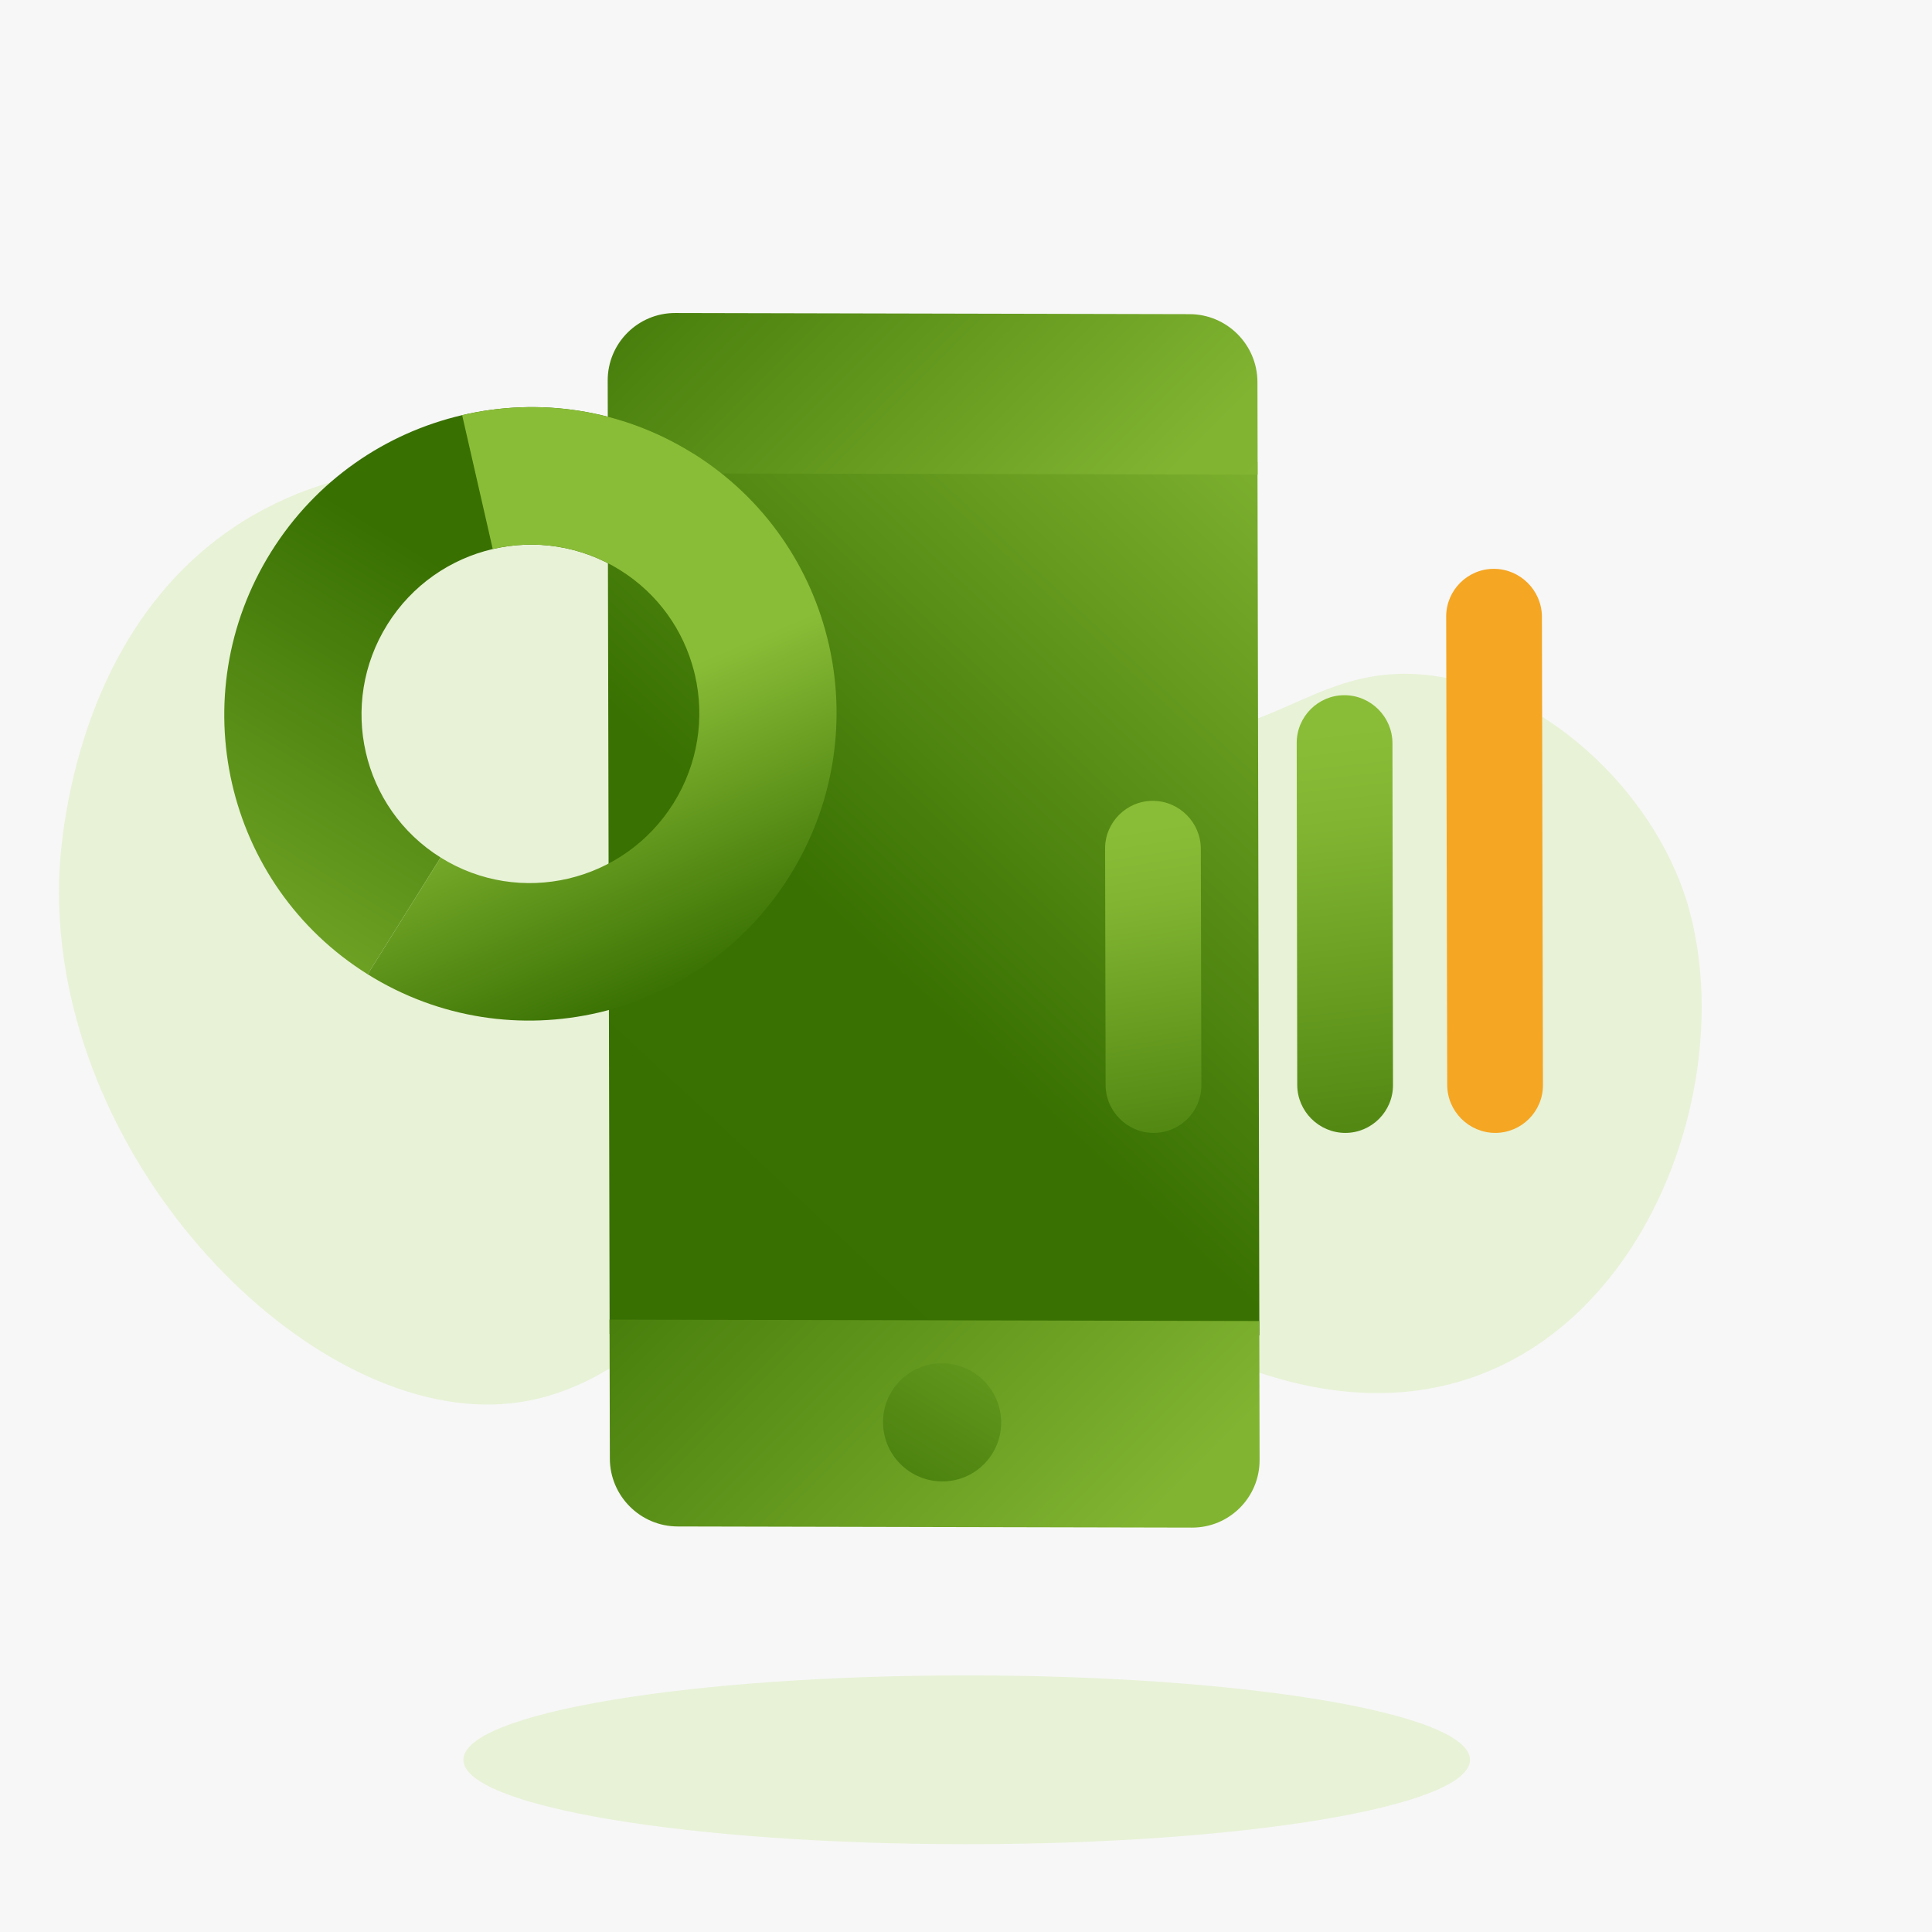
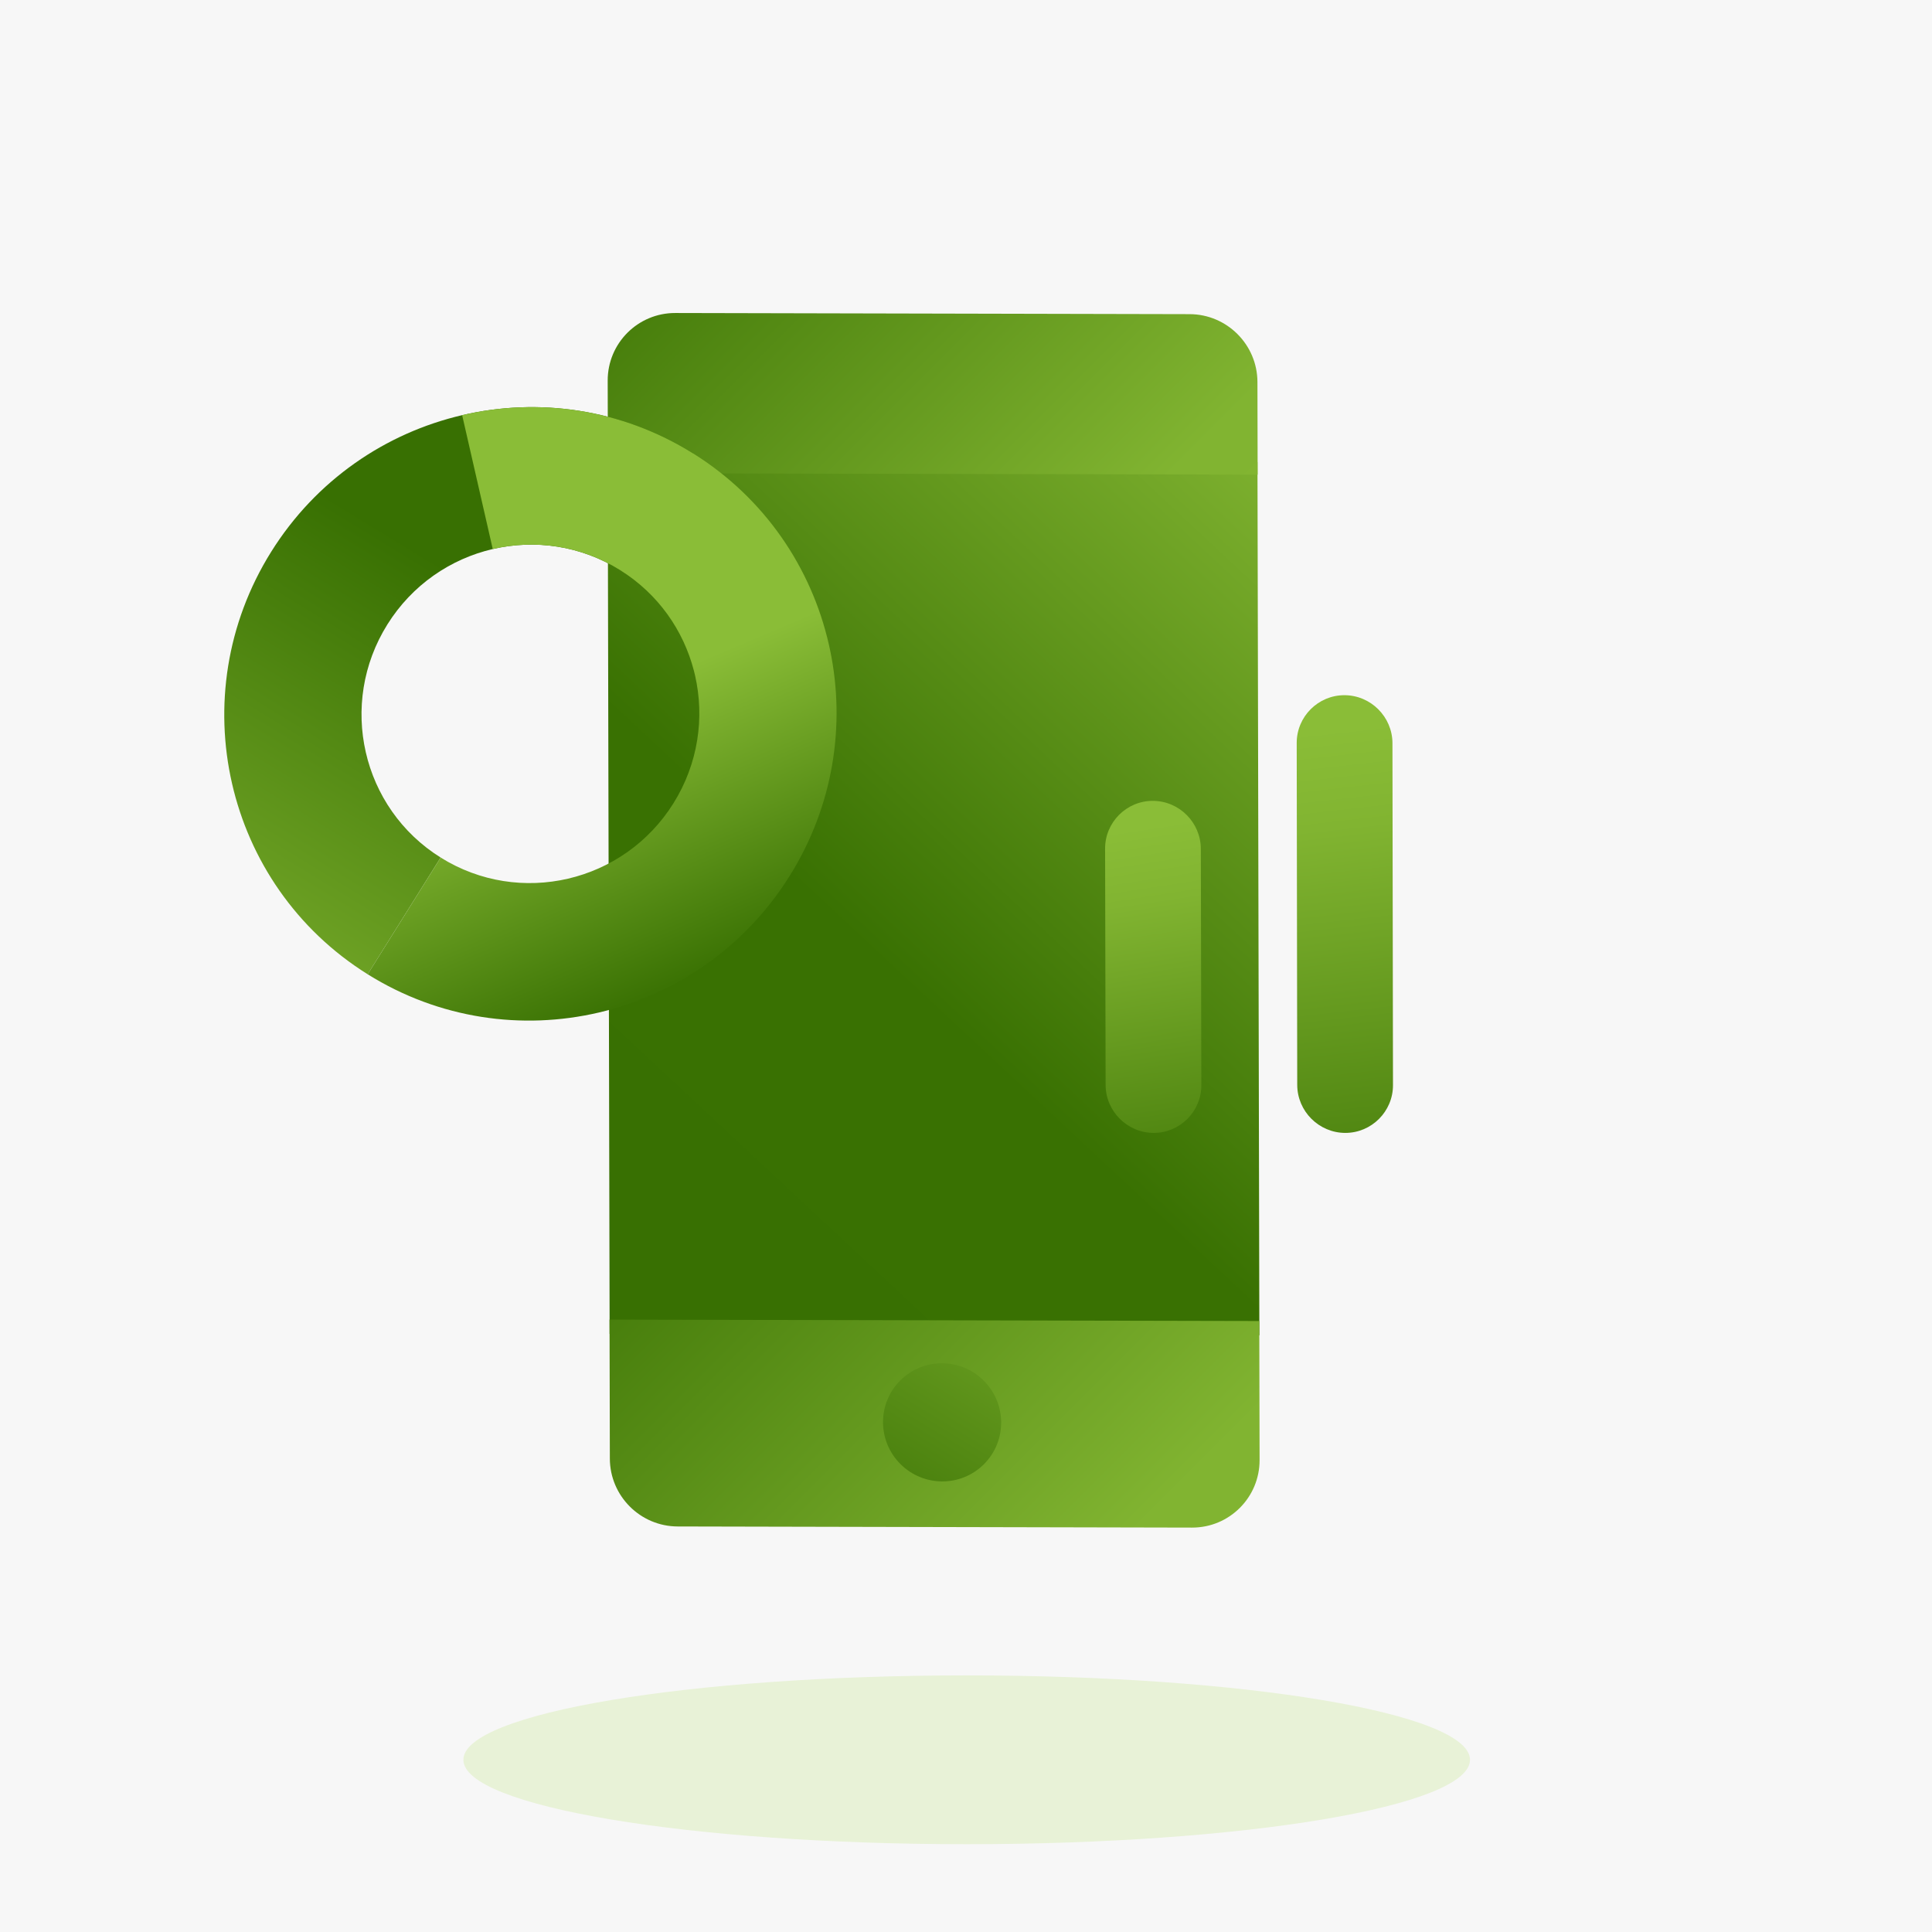
<svg xmlns="http://www.w3.org/2000/svg" xmlns:xlink="http://www.w3.org/1999/xlink" width="128px" height="128px" viewBox="0 0 128 128" version="1.1">
  <title>162ADFC4-186D-4691-80BC-E9A90DF1D406</title>
  <defs>
    <linearGradient x1="60.273%" y1="99.564%" x2="51.389%" y2="-157.392%" id="linearGradient-1">
      <stop stop-color="#387002" offset="0%" />
      <stop stop-color="#397102" offset="16.462%" />
      <stop stop-color="#81B431" offset="40.278%" />
      <stop stop-color="#8ABD37" offset="100%" />
      <stop stop-color="#8ABD37" offset="100%" />
    </linearGradient>
    <polygon id="path-2" points="46.577 9.448 16.07 39.821 57.071 80.642 87.576 50.27" />
    <linearGradient x1="-24.851%" y1="0%" x2="257.834%" y2="0%" id="linearGradient-4">
      <stop stop-color="#387002" offset="0%" />
      <stop stop-color="#81B431" offset="40.278%" />
      <stop stop-color="#8ABD37" offset="100%" />
    </linearGradient>
    <linearGradient x1="-24.851%" y1="0%" x2="257.834%" y2="0%" id="linearGradient-5">
      <stop stop-color="#387002" offset="0%" />
      <stop stop-color="#81B431" offset="40.278%" />
      <stop stop-color="#8ABD37" offset="100%" />
    </linearGradient>
    <linearGradient x1="-106.864%" y1="247.716%" x2="-328.538%" y2="-646.355%" id="linearGradient-6">
      <stop stop-color="#387002" offset="0%" />
      <stop stop-color="#81B431" offset="40.278%" />
      <stop stop-color="#8ABD37" offset="100%" />
    </linearGradient>
    <linearGradient x1="37.011%" y1="39.022%" x2="257.834%" y2="37.609%" id="linearGradient-7">
      <stop stop-color="#387002" offset="0%" />
      <stop stop-color="#81B431" offset="40.278%" />
      <stop stop-color="#8ABD37" offset="100%" />
    </linearGradient>
    <path d="M31.569,20.255 C31.569,26.428 26.544,31.431 20.344,31.431 C14.145,31.431 9.12,26.428 9.12,20.255 L1.27329258e-11,20.255 C1.27329258e-11,31.442 9.109,40.511 20.344,40.511 C31.581,40.511 40.69,31.442 40.69,20.255 L31.569,20.255 Z" id="path-8" />
    <linearGradient x1="32.247%" y1="40.111%" x2="66.248%" y2="-1.339%" id="linearGradient-10">
      <stop stop-color="#8ABD37" offset="0%" />
      <stop stop-color="#387002" offset="100%" />
    </linearGradient>
    <path d="M12.177,12.59 C10.281,14.591 9.12,17.288 9.12,20.255 C9.12,23.341 10.376,26.135 12.407,28.158 C9.67,30.883 9.145,31.406 5.959,34.578 C2.277,30.913 2.47801779e-13,25.848 2.47801779e-13,20.255 C2.47801779e-13,14.662 2.277,9.598 5.959,5.933 L5.959,5.933 L6.26,5.639 C9.916,2.146 14.878,-5.06084064e-12 20.344,-5.06084064e-12 C31.581,-5.06084064e-12 40.69,9.069 40.69,20.255 L40.69,20.255 L31.569,20.255 C31.569,14.083 26.544,9.08 20.344,9.08 C17.245,9.08 14.439,10.331 12.407,12.353 L12.407,12.353 Z" id="path-11" />
    <linearGradient x1="57.563%" y1="138.509%" x2="48.438%" y2="7.251%" id="linearGradient-13">
      <stop stop-color="#387002" offset="0%" />
      <stop stop-color="#81B431" offset="82.828%" />
      <stop stop-color="#8ABD37" offset="100%" />
    </linearGradient>
    <linearGradient x1="54.807%" y1="138.509%" x2="49.007%" y2="7.251%" id="linearGradient-14">
      <stop stop-color="#387002" offset="0%" />
      <stop stop-color="#81B431" offset="82.828%" />
      <stop stop-color="#8ABD37" offset="100%" />
    </linearGradient>
  </defs>
  <g id="Iconos" stroke="none" stroke-width="1" fill="none" fill-rule="evenodd">
    <g id="4.1.-Iconos_Planes-y-servicios_Hogar" transform="translate(-1058, -1267)">
      <rect fill="#F7F7F7" x="0" y="0" width="1521" height="2305" />
      <g id="Icon/Plan/Soluciones-Smart/Smart-Home/Monitor-consumo-Smart" transform="translate(1052.983, 1257.996)">
        <g id="Group" transform="translate(5.018, 36.674)" fill="#E8F2D7">
          <path d="M97.39,88.921 C97.39,92.008 82.461,94.513 64.045,94.513 C45.629,94.513 30.7,92.008 30.7,88.921 C30.7,85.833 45.629,83.329 64.045,83.329 C82.461,83.329 97.39,85.833 97.39,88.921" id="Fill-57" />
-           <path d="M3.495,37.354 C3.344,35.835 2.13,21.43 12.034,12.761 C25.526,0.95 48.956,9.143 51.169,9.95 C62.42,14.047 65.083,19.806 73.939,19.084 C82.569,18.381 84.489,12.55 92.439,12.761 C100.302,12.968 108.103,19.147 110.94,26.111 C117.171,41.407 107.288,68.246 81.055,58.434 C73.255,55.517 71.356,50.757 63.266,50.705 C51.086,50.626 48.394,66.499 36.227,68.272 C23.321,70.151 5.288,55.362 3.495,37.354" id="Fill-1" transform="translate(58.058, 37.434) rotate(7) translate(-58.058, -37.434) " />
        </g>
        <g id="icon/monitor-consumo-smart" transform="translate(64.535, 64.535) rotate(-315) translate(-64.535, -64.535) translate(17.161, 20.642)">
          <mask id="mask-3" fill="white">
            <use xlink:href="#path-2" />
          </mask>
          <use id="Mask" fill="url(#linearGradient-1)" fill-rule="nonzero" xlink:href="#path-2" />
          <g id="Group-10" transform="translate(11.004, 4.39)" fill-rule="nonzero">
            <path d="M36.171,5.64 L31.824,1.312 C30.067,-0.437 27.218,-0.437 25.463,1.312 L1.318,25.349 C-0.439,27.098 -0.439,29.935 1.318,31.684 L5.665,36.013 L36.171,5.64 Z" id="Fill-2" fill="url(#linearGradient-4)" />
            <path d="M82.425,51.712 L75.899,45.215 L45.394,75.587 L51.919,82.083 C53.676,83.832 56.525,83.832 58.28,82.083 L82.423,58.046 C84.182,56.298 84.182,53.462 82.425,51.712" id="Fill-4" fill="url(#linearGradient-5)" />
            <path d="M65.786,60.917 C67.953,60.917 69.708,62.665 69.708,64.821 C69.708,66.977 67.953,68.726 65.786,68.726 C63.62,68.726 61.865,66.977 61.865,64.821 C61.865,62.665 63.62,60.917 65.786,60.917" id="Fill-6" fill="url(#linearGradient-6)" />
          </g>
          <g id="Group-17" transform="translate(24.313, 55.306) rotate(77) translate(-24.313, -55.306) translate(3.968, 35.05)">
            <mask id="mask-9" fill="white">
              <use xlink:href="#path-8" />
            </mask>
            <use id="Clip-12" fill="url(#linearGradient-7)" fill-rule="nonzero" xlink:href="#path-8" />
            <mask id="mask-12" fill="white">
              <use xlink:href="#path-11" />
            </mask>
            <use id="Combined-Shape" fill="url(#linearGradient-10)" fill-rule="nonzero" xlink:href="#path-11" />
          </g>
          <g id="Group-33" transform="translate(55.317, 0)">
            <path d="M10.626,48.966 L10.626,48.966 C8.885,49.053 7.381,47.699 7.286,45.958 L6.432,30.325 C6.337,28.583 7.685,27.086 9.427,26.999 C11.169,26.911 12.672,28.265 12.767,30.007 L13.621,45.64 C13.716,47.382 12.369,48.879 10.626,48.966" id="Fill-27" fill="url(#linearGradient-13)" fill-rule="nonzero" transform="translate(10.027, 37.982) rotate(-42) translate(-10.027, -37.982) " />
            <path d="M13.971,38.001 L12.751,15.377 C12.656,13.635 14.004,12.139 15.746,12.052 C17.488,11.964 18.991,13.318 19.086,15.059 L20.307,37.683 C20.402,39.425 19.054,40.922 17.312,41.009 C15.57,41.096 14.067,39.743 13.971,38.001 Z" id="Fill-27" fill="url(#linearGradient-14)" fill-rule="nonzero" transform="translate(16.529, 26.53) rotate(-42) translate(-16.529, -26.53) " />
-             <path d="M21.602,35.214 L21.602,35.214 C19.86,35.302 18.357,33.948 18.262,32.207 L16.57,1.225 C16.475,-0.517 17.822,-2.013 19.564,-2.101 C21.306,-2.188 22.809,-0.835 22.905,0.907 L24.597,31.888 C24.692,33.63 23.344,35.127 21.602,35.214" id="Fill-31" fill="#F5A623" transform="translate(20.583, 16.557) rotate(-42) translate(-20.583, -16.557) " />
          </g>
        </g>
      </g>
    </g>
  </g>
</svg>